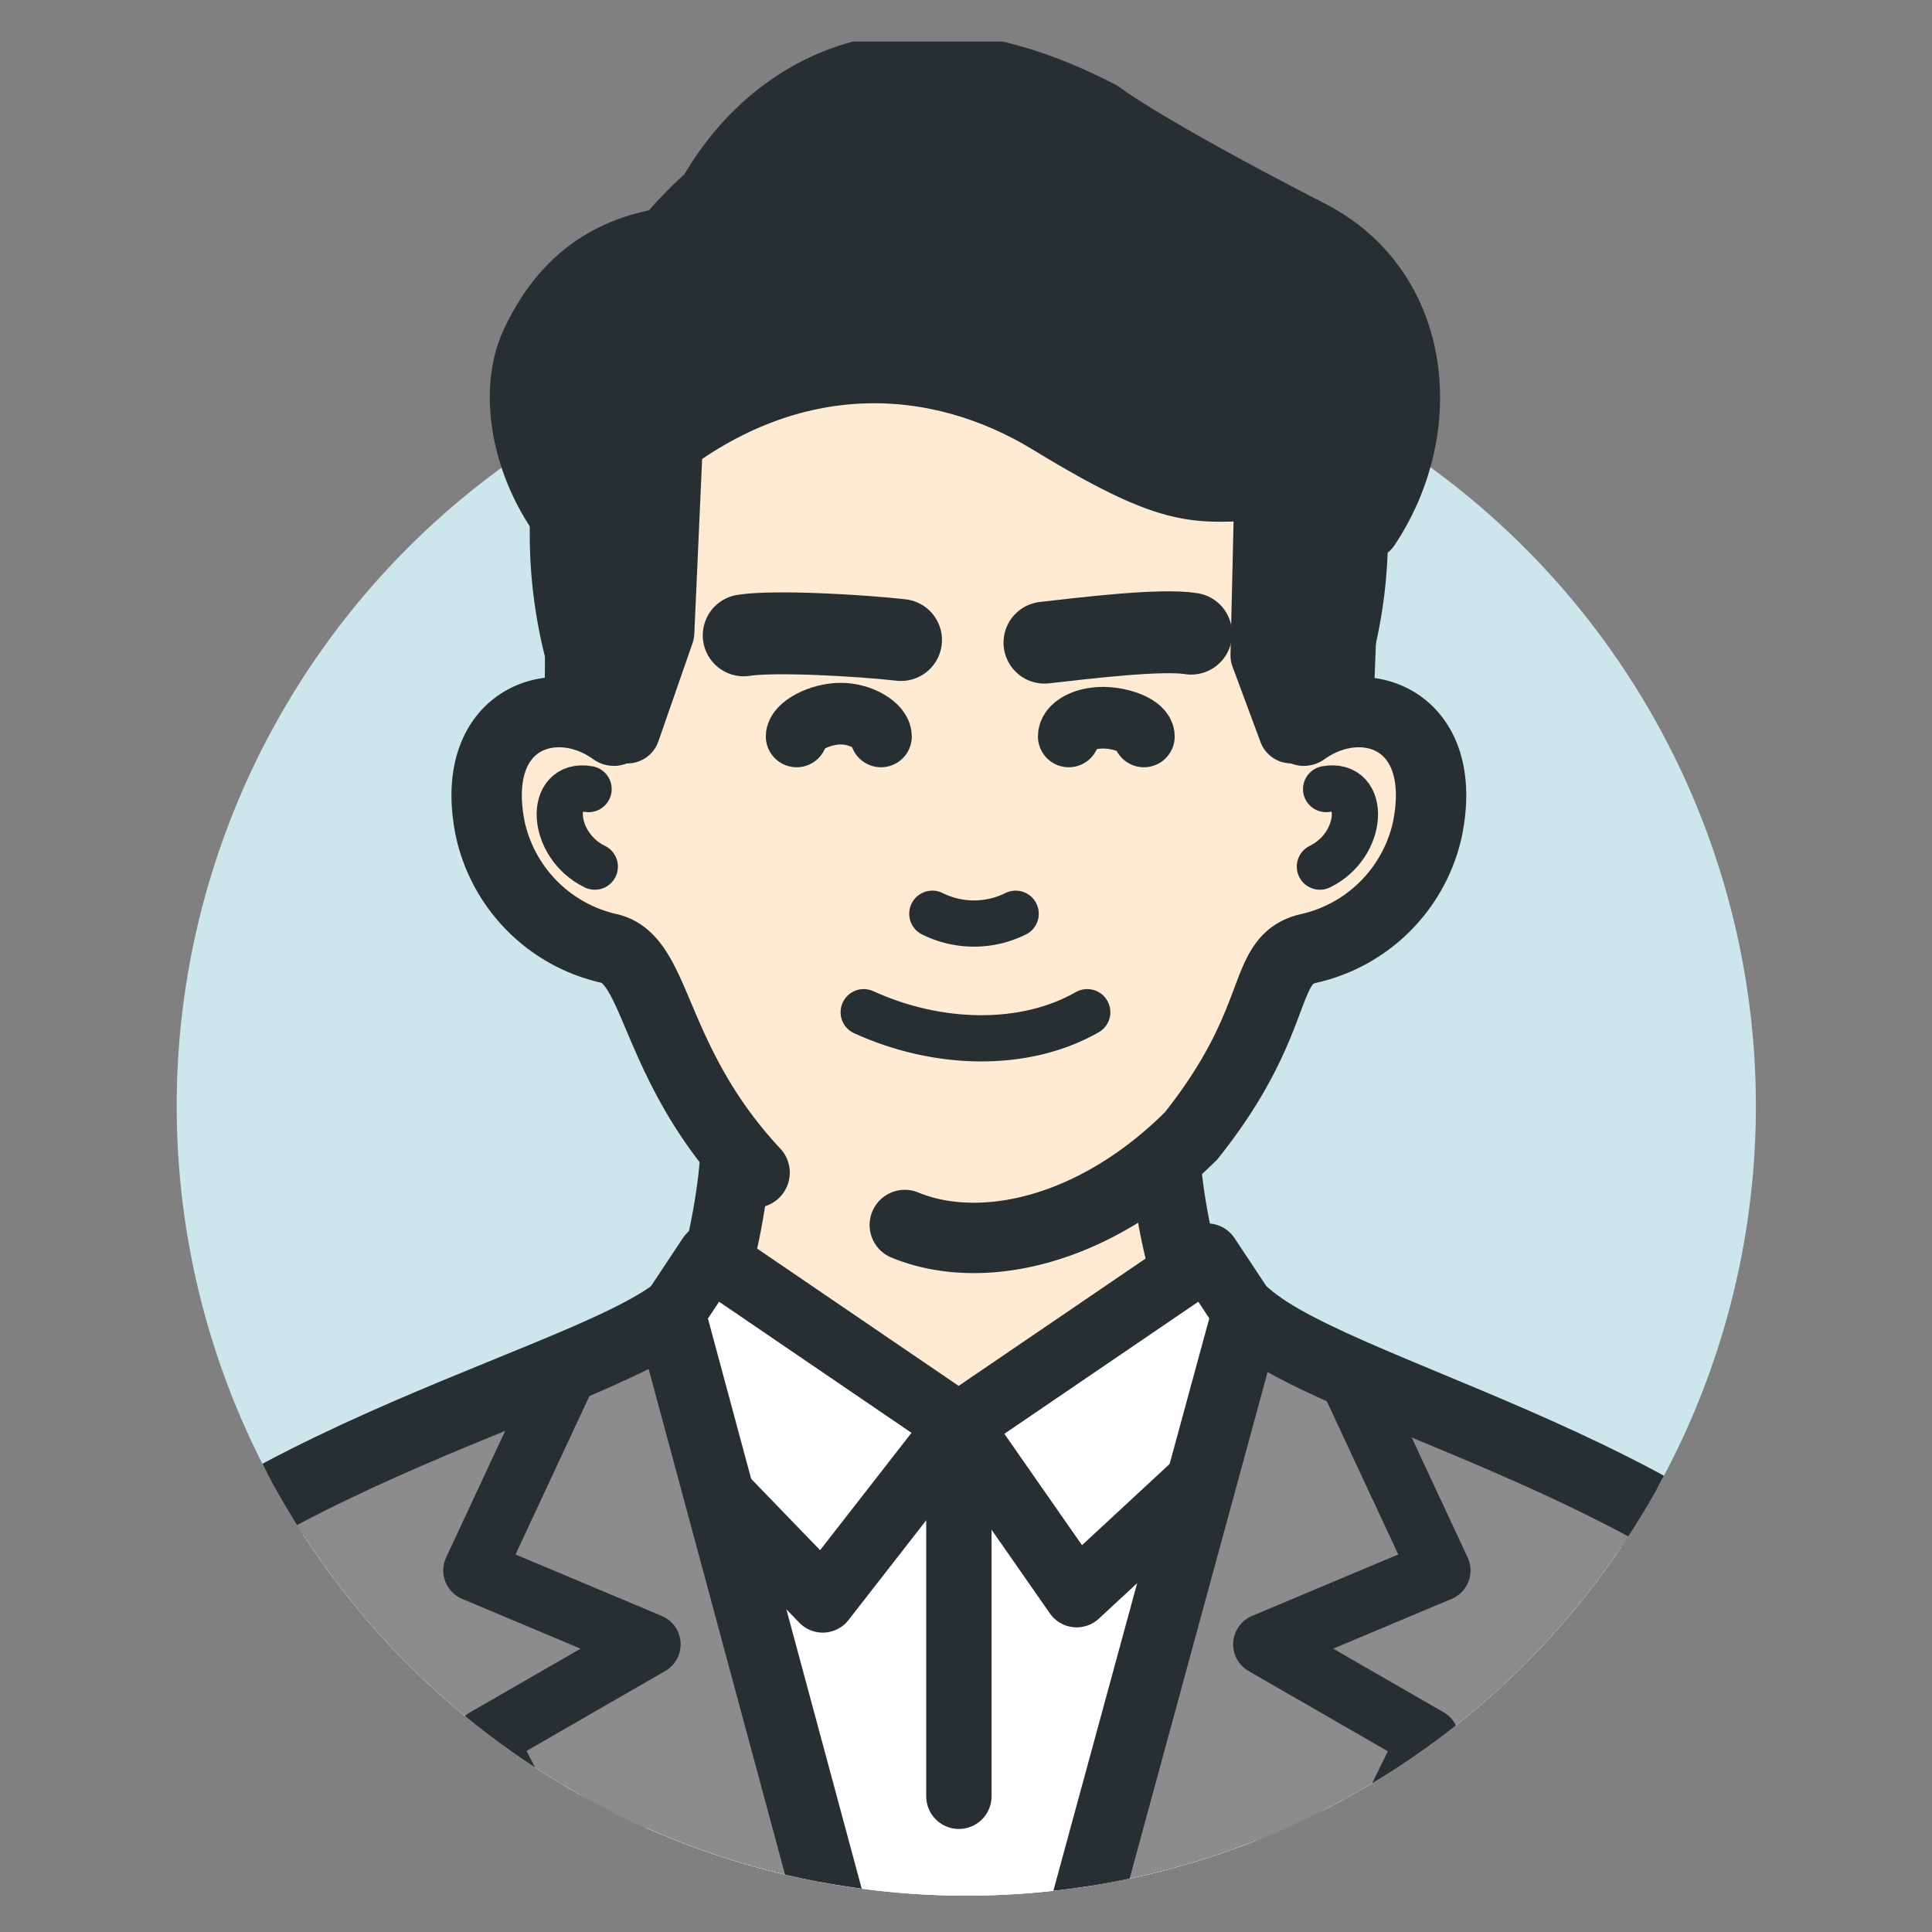
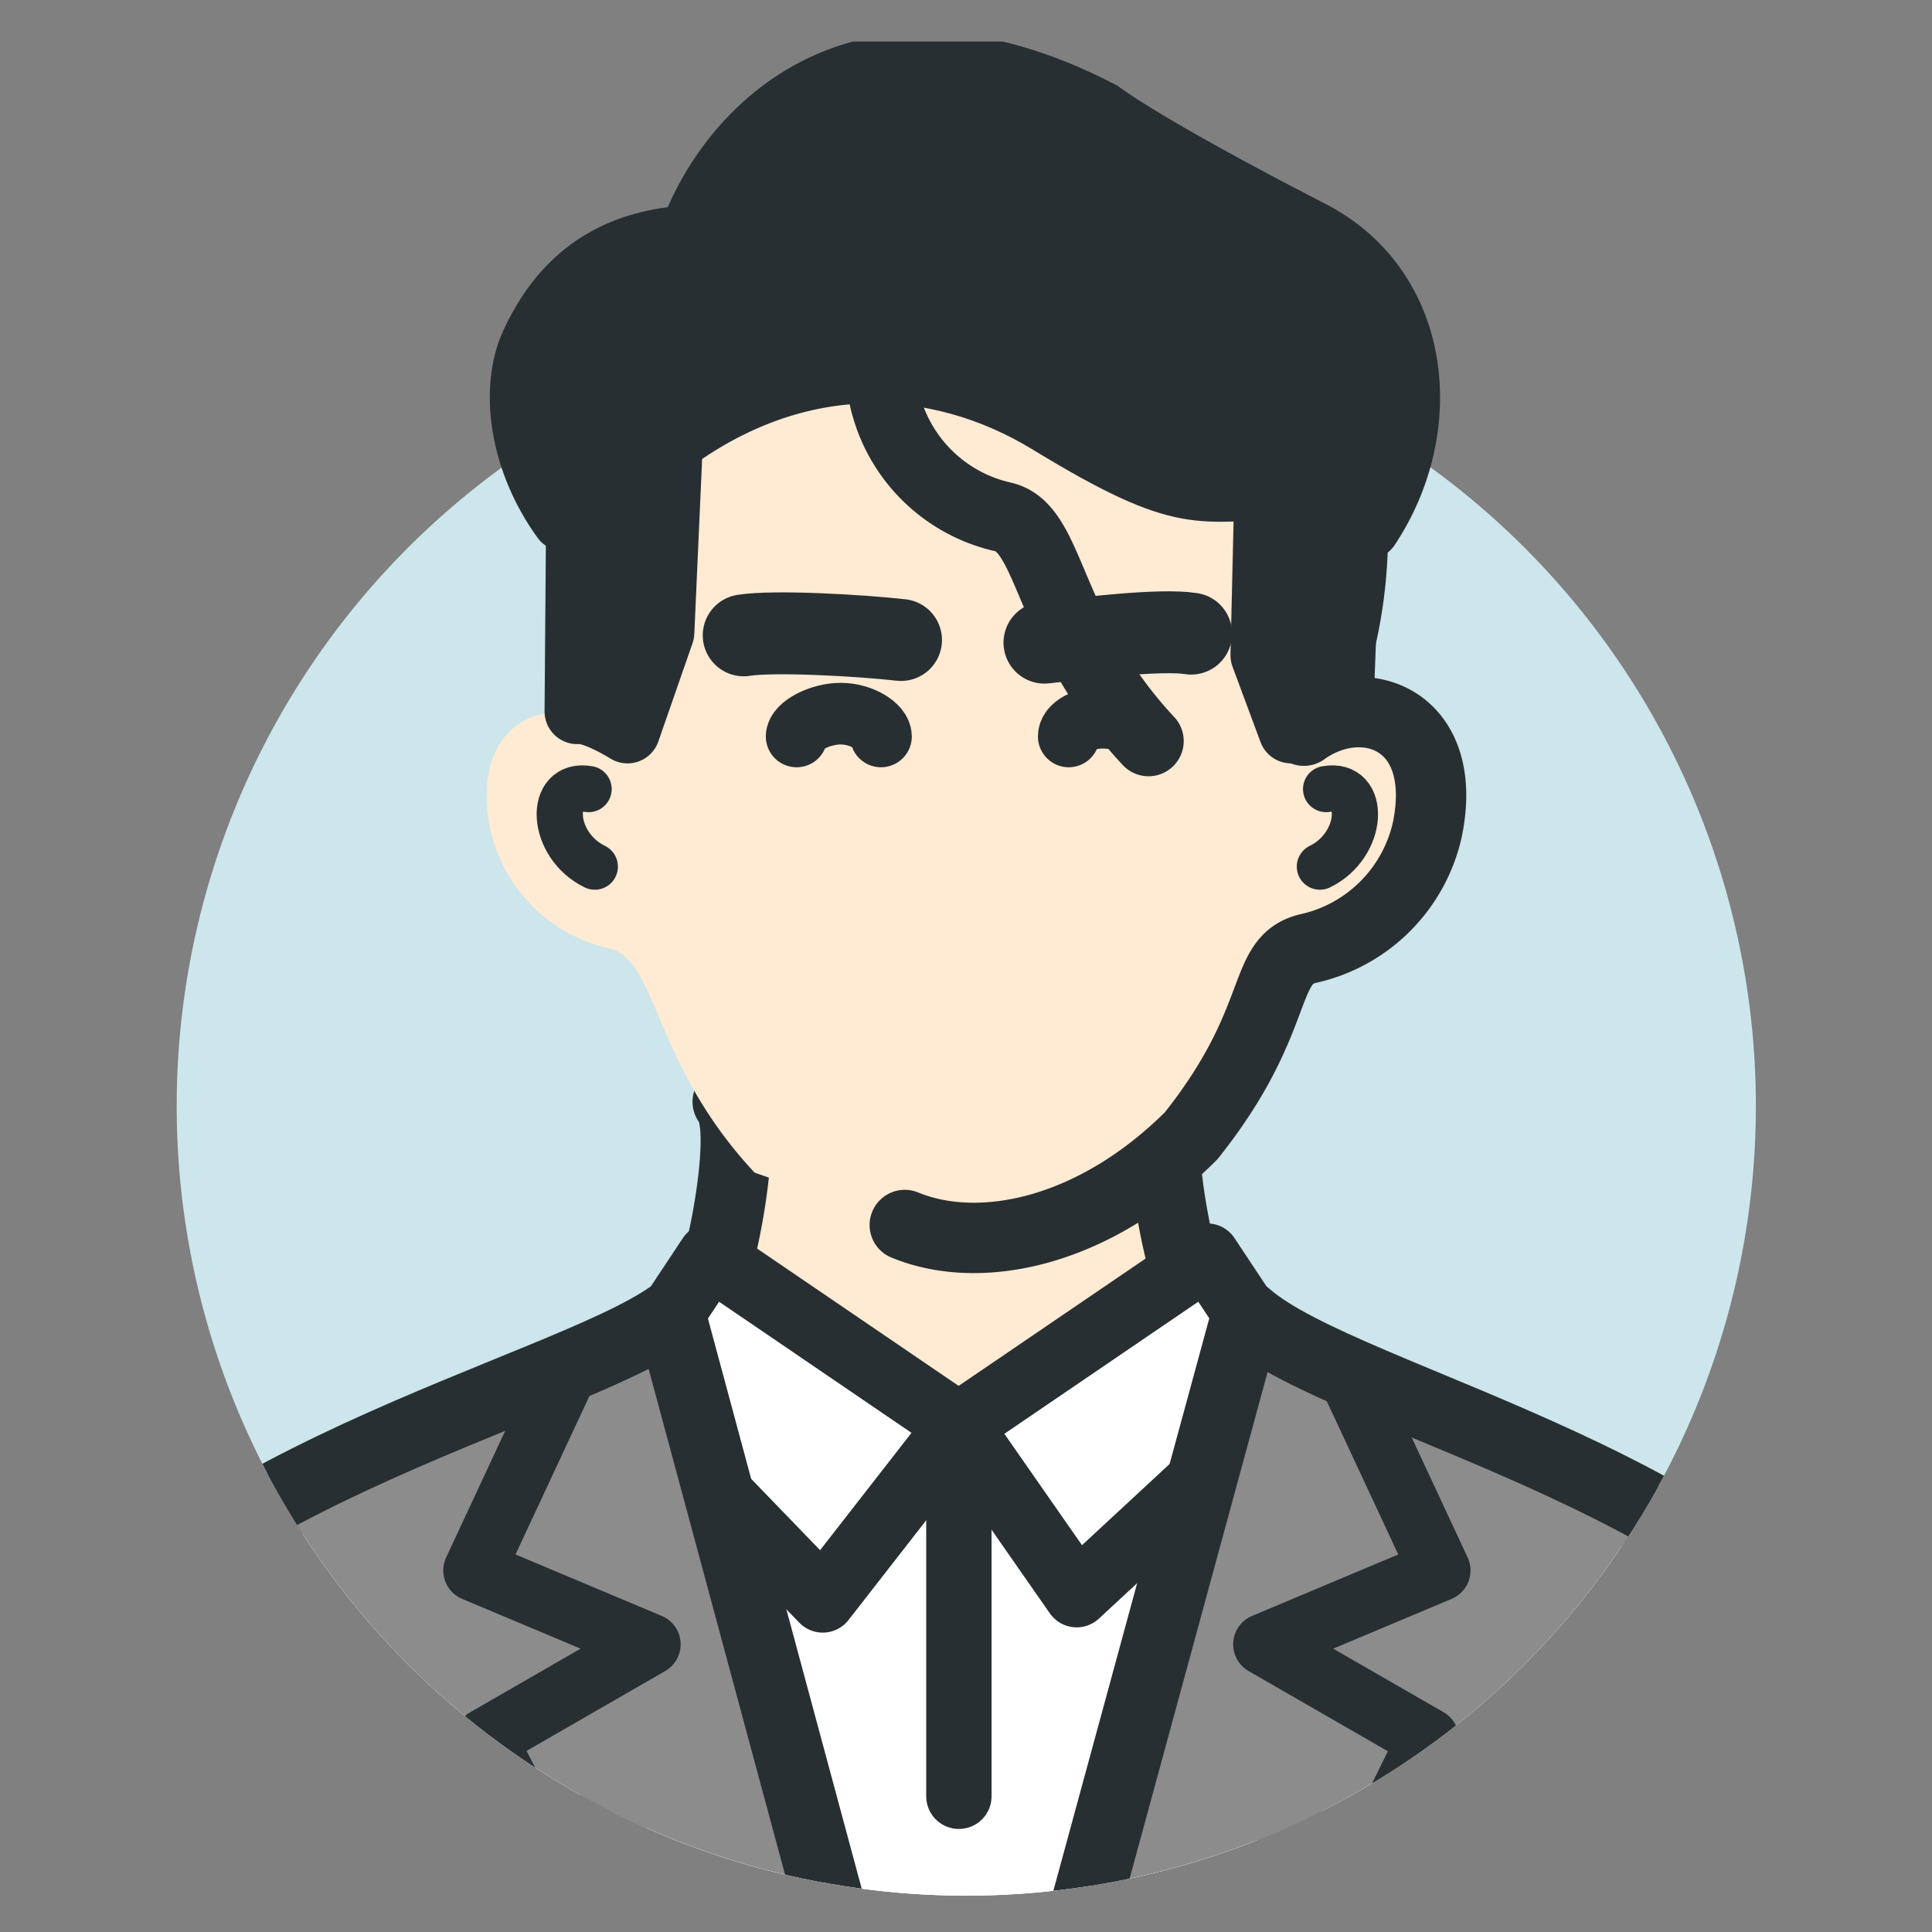
<svg xmlns="http://www.w3.org/2000/svg" height="148" viewBox="0 0 148 148" width="148">
  <rect x="0" y="0" width="148" height="148" fill="#808080" stroke="none" />
  <clipPath id="a">
    <path d="m235 7713h148v148h-148z" />
  </clipPath>
  <clipPath id="b">
    <path d="m223 7703h172v172h-172z" />
  </clipPath>
  <clipPath id="c">
    <path d="m0 0h147.734v306.819h-147.734z" />
  </clipPath>
  <clipPath id="d">
    <path d="m18.942 89.959a60.486 60.486 0 1 0 60.487-60.486 60.487 60.487 0 0 0 -60.487 60.486" transform="translate(-18.942 -29.473)" />
  </clipPath>
  <g clip-path="url(#a)" transform="translate(-235 -7713)">
    <g clip-path="url(#b)">
      <g transform="translate(235 7716.181)">
        <g clip-path="url(#c)">
          <path d="m18.942 89.959a60.486 60.486 0 1 1 60.486 60.486 60.486 60.486 0 0 1 -60.486-60.486" fill="#cce6eb" transform="translate(-5.406 -8.411)" />
        </g>
        <g clip-path="url(#d)" transform="translate(13.536 21.062)">
          <path d="m93.1 113.653c-1.531 1.815.205 10.326.677 11.848l2.783 4.521a56 56 0 0 0 10.051 5.946c9.952 4.024 26.154 8.9 34.051 18.778 0 0-2.69 43.548-65.3 43.548h1.389c-62.613 0-65.3-43.548-65.3-43.548 7.9-9.882 24.1-14.754 34.051-18.778a56 56 0 0 0 10.051-5.946l2.783-4.521c.472-1.522 2.207-10.033.677-11.848z" fill="#ffead3" transform="translate(-16.802 -53.496)" />
          <path d="m93.1 113.653c-1.531 1.815.205 10.326.677 11.848l2.783 4.521a56 56 0 0 0 10.051 5.946c9.952 4.024 26.154 8.9 34.051 18.778 0 0-2.69 43.548-65.3 43.548h1.389c-62.613 0-65.3-43.548-65.3-43.548 7.9-9.882 24.1-14.754 34.051-18.778a56 56 0 0 0 10.051-5.946l2.783-4.521c.472-1.522 2.207-10.033.677-11.848" fill="none" stroke="#282f33" stroke-linecap="round" stroke-linejoin="round" stroke-width="5.391" transform="translate(-16.802 -53.496)" />
          <path d="m0 0h51.77v155.732h-51.77z" fill="#fff" transform="translate(33.443 84.952)" />
          <path d="m0 0h51.77v155.732h-51.77z" fill="none" stroke="#282f33" stroke-linecap="round" stroke-linejoin="round" stroke-width="5.006" transform="translate(33.443 84.952)" />
          <path d="m121.808 130.2-19.041 12.969 9.038 12.968 16.847-15.613z" fill="#fff" transform="translate(-42.864 -58.22)" />
          <path d="m121.808 130.2-19.041 12.969 9.038 12.968 16.847-15.613z" fill="none" stroke="#282f33" stroke-linecap="round" stroke-linejoin="round" stroke-width="5.006" transform="translate(-42.864 -58.22)" />
          <path d="m73.389 130.2 19.041 12.972-10.413 13.368-15.472-16.012z" fill="#fff" transform="translate(-32.527 -58.22)" />
          <path d="m73.389 130.2 19.041 12.972-10.413 13.368-15.472-16.012z" fill="none" stroke="#282f33" stroke-linecap="round" stroke-linejoin="round" stroke-width="5.006" transform="translate(-32.527 -58.22)" />
          <path d="m0 0v24.582" fill="none" stroke="#282f33" stroke-linecap="round" stroke-linejoin="round" stroke-width="5.006" transform="translate(59.919 88.778)" />
          <path d="m18.545 200.97c5.55 69.675 5.628 68.966-7.651 135.659 11.462 3.521 33.636 6.807 40.71 6.9 15.366.21 25.008-2.6 27.731-20.576l1.727-79.18-28.918-107.213c-8.407 5.939-39.256 12.7-49.449 30.435z" fill="#8c8c8c" transform="translate(-14.305 -60.034)" />
          <g fill="none" stroke="#282f33" stroke-linecap="round" stroke-linejoin="round">
            <path d="m18.545 200.97c5.55 69.675 5.628 68.966-7.651 135.659 11.462 3.521 33.636 6.807 40.71 6.9 15.366.21 25.008-2.6 27.731-20.576l1.727-79.18-28.918-107.213c-8.407 5.939-39.256 12.7-49.449 30.435" stroke-width="5.391" transform="translate(-14.305 -60.034)" />
            <path d="m57.959 142.471-7.14 15.312 13.463 5.659-12.582 7.249 40.759 78.422" stroke-width="4.721" transform="translate(-28.039 -61.721)" />
            <path d="m0 0 7.561 19.563" stroke-width="3.541" transform="translate(-5.027 116.332)" />
          </g>
          <path d="m154.481 200.97c-5.55 69.675-5.628 68.966 7.651 135.659-8.677 3.022-35.064 6.137-42.843 6.9-17.889 1.771-28.689-3.282-29.728-20.572l-.585-69.26 31.907-117.137c7.642 6.754 40.2 12.93 50.317 32.3z" fill="#8c8c8c" transform="translate(-38.928 -60.034)" />
          <path d="m154.481 200.97c-5.55 69.675-5.628 68.966 7.651 135.659-8.677 3.022-35.064 6.137-42.843 6.9-17.889 1.771-28.689-3.282-29.728-20.572l-.585-69.26 31.907-117.137c7.642 6.754 40.2 12.93 50.317 32.3" fill="none" stroke="#282f33" stroke-linecap="round" stroke-linejoin="round" stroke-width="5.391" transform="translate(-38.928 -60.034)" />
          <path d="m132.476 142.471 7.14 15.312-13.463 5.659 12.584 7.248-35.971 73.18" fill="none" stroke="#282f33" stroke-linecap="round" stroke-linejoin="round" stroke-width="4.721" transform="translate(-42.864 -61.721)" />
          <path d="m7.561 0-7.561 19.563" fill="none" stroke="#282f33" stroke-linecap="round" stroke-linejoin="round" stroke-width="3.541" transform="translate(117.259 116.332)" />
        </g>
        <g clip-path="url(#c)">
          <path d="m84.2 92.5c5.771 2.384 14.5.59 21.938-6.837 7.14-8.962 5.246-13.5 9.007-14.35a12.015 12.015 0 0 0 9.081-9.089c1.756-8.5-4.868-10.887-9.456-7.591l1.274-2a35.663 35.663 0 0 0 2.475-13.132c0-18.258-13.511-33.059-30.176-33.059s-30.177 14.8-30.177 33.059a35.663 35.663 0 0 0 2.475 13.132l1.274 2c-4.588-3.3-11.212-.908-9.457 7.591a12.016 12.016 0 0 0 9.082 9.089c3.761.849 3.267 8.726 11.154 17.174z" fill="#ffead3" transform="translate(-14.889 -1.84)" />
-           <path d="m84.2 92.5c5.771 2.384 14.5.59 21.938-6.837 7.14-8.962 5.246-13.5 9.007-14.35a12.015 12.015 0 0 0 9.081-9.089c1.756-8.5-4.868-10.887-9.456-7.591l1.274-2a35.663 35.663 0 0 0 2.475-13.132c0-18.258-13.511-33.059-30.176-33.059s-30.177 14.8-30.177 33.059a35.663 35.663 0 0 0 2.475 13.132l1.274 2c-4.588-3.3-11.212-.908-9.457 7.591a12.016 12.016 0 0 0 9.082 9.089c3.761.849 3.267 8.726 11.154 17.174" fill="none" stroke="#282f33" stroke-linecap="round" stroke-linejoin="round" stroke-width="5.391" transform="translate(-14.889 -1.84)" />
+           <path d="m84.2 92.5c5.771 2.384 14.5.59 21.938-6.837 7.14-8.962 5.246-13.5 9.007-14.35a12.015 12.015 0 0 0 9.081-9.089c1.756-8.5-4.868-10.887-9.456-7.591l1.274-2a35.663 35.663 0 0 0 2.475-13.132c0-18.258-13.511-33.059-30.176-33.059a35.663 35.663 0 0 0 2.475 13.132l1.274 2c-4.588-3.3-11.212-.908-9.457 7.591a12.016 12.016 0 0 0 9.082 9.089c3.761.849 3.267 8.726 11.154 17.174" fill="none" stroke="#282f33" stroke-linecap="round" stroke-linejoin="round" stroke-width="5.391" transform="translate(-14.889 -1.84)" />
          <path d="m69.047 41.409-.7 15.679-2.618 7.524s-2.56-1.624-3.85-1.476l.129-16.59z" fill="#282f33" transform="translate(-17.66 -11.817)" />
          <path d="m69.047 41.409-.7 15.679-2.618 7.524s-2.56-1.624-3.85-1.476l.129-16.59z" fill="none" stroke="#282f33" stroke-linecap="round" stroke-linejoin="round" stroke-width="5.006" transform="translate(-17.66 -11.817)" />
          <path d="m141.943 48.281-.538 14.258-3.855 3.171-2.145-5.778.34-14.674z" fill="#282f33" transform="translate(-38.642 -12.916)" />
          <path d="m141.943 48.281-.538 14.258-3.855 3.171-2.145-5.778.34-14.674z" fill="none" stroke="#282f33" stroke-linecap="round" stroke-linejoin="round" stroke-width="5.006" transform="translate(-38.642 -12.916)" />
          <path d="m120.735 37.9c5.044-7.553 4.04-18.207-4.387-22.538-12.866-6.612-16.084-9.131-16.084-9.131-19.067-9.9-28.873 2.227-31.351 9.51-4.068.272-9.1 1.581-12.118 8.195-1.541 3.384-.867 8.83 2.4 13.328l7.165-5.173c10.271-8.134 21.418-7.517 30.05-2.249 10.726 6.546 11.4 4.969 18.129 5.036z" fill="#282f33" transform="translate(-15.983 -.714)" />
          <g fill="none" stroke="#282f33" stroke-linecap="round" stroke-linejoin="round">
            <path d="m120.735 37.9c5.044-7.553 4.04-18.207-4.387-22.538-12.866-6.612-16.084-9.131-16.084-9.131-19.067-9.9-28.873 2.227-31.351 9.51-4.068.272-9.1 1.581-12.118 8.195-1.541 3.384-.867 8.83 2.4 13.328l7.165-5.173c10.271-8.134 21.418-7.517 30.05-2.249 10.726 6.546 11.4 4.969 18.129 5.036z" stroke-width="5.006" transform="translate(-15.983 -.714)" />
-             <path d="m106.325 93.5a7.168 7.168 0 0 1 -6.382 0" stroke-width="3.541" transform="translate(-28.522 -26.683)" />
            <path d="m79.722 63.594c2.334-.372 8.956.006 12.051.357" stroke-width="6.274" transform="translate(-22.751 -18.105)" />
            <path d="m123.2 63.43c-2.334-.372-8.14.342-11.235.691" stroke-width="6.274" transform="translate(-31.954 -18.072)" />
-             <path d="m92.586 104.053c5.635 2.575 12.291 2.76 17.124 0" stroke-width="3.541" transform="translate(-26.422 -29.695)" />
            <path d="m62.211 80.115c-3.114-.567-2.914 4.294.477 5.941" stroke-width="3.541" transform="translate(-17.124 -22.85)" />
            <path d="m141.965 80.115c3.114-.567 2.913 4.294-.477 5.941" stroke-width="3.541" transform="translate(-40.378 -22.85)" />
            <path d="m85.395 73.795c0-.792 1.761-1.746 3.374-1.746s3.089.954 3.089 1.746" stroke-width="4.721" transform="translate(-24.37 -20.561)" />
            <path d="m120.322 73.92c0-.792-1.7-1.434-3.141-1.434s-2.615.642-2.615 1.434" stroke-width="4.721" transform="translate(-32.695 -20.686)" />
          </g>
        </g>
      </g>
    </g>
  </g>
</svg>